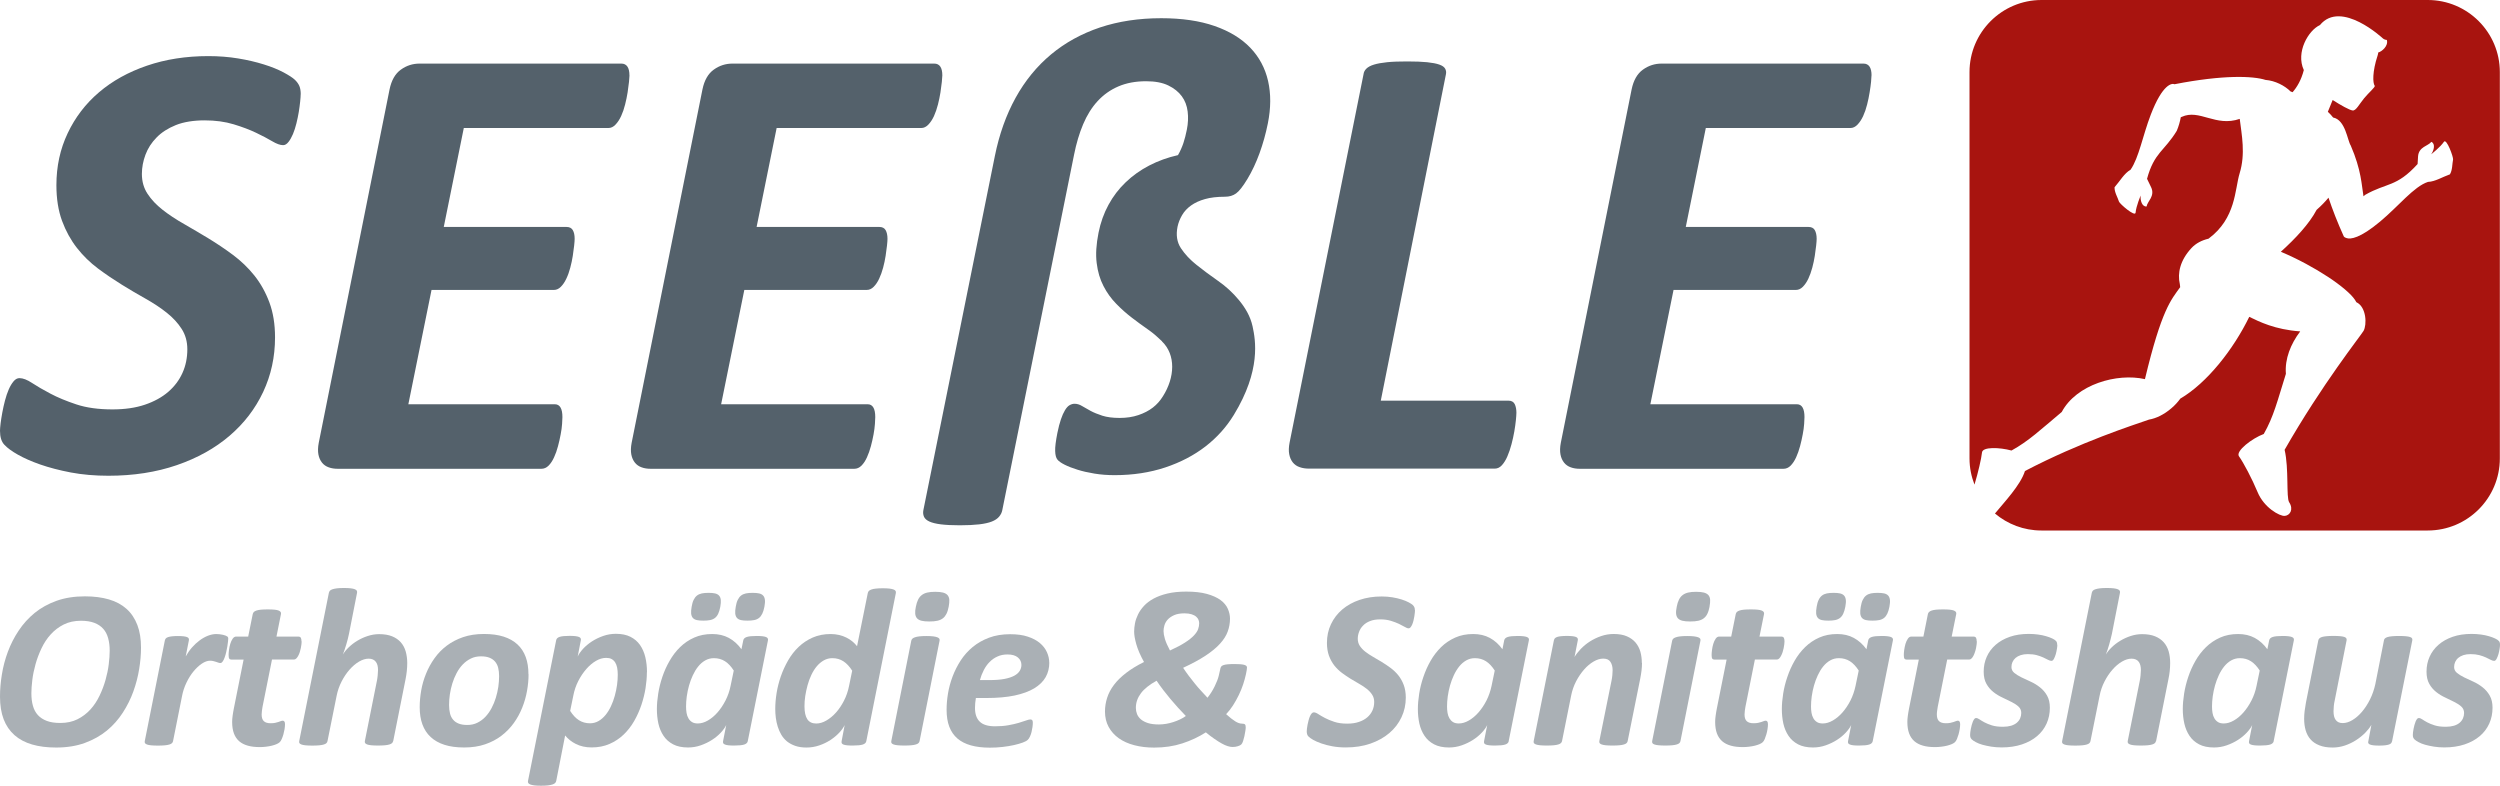
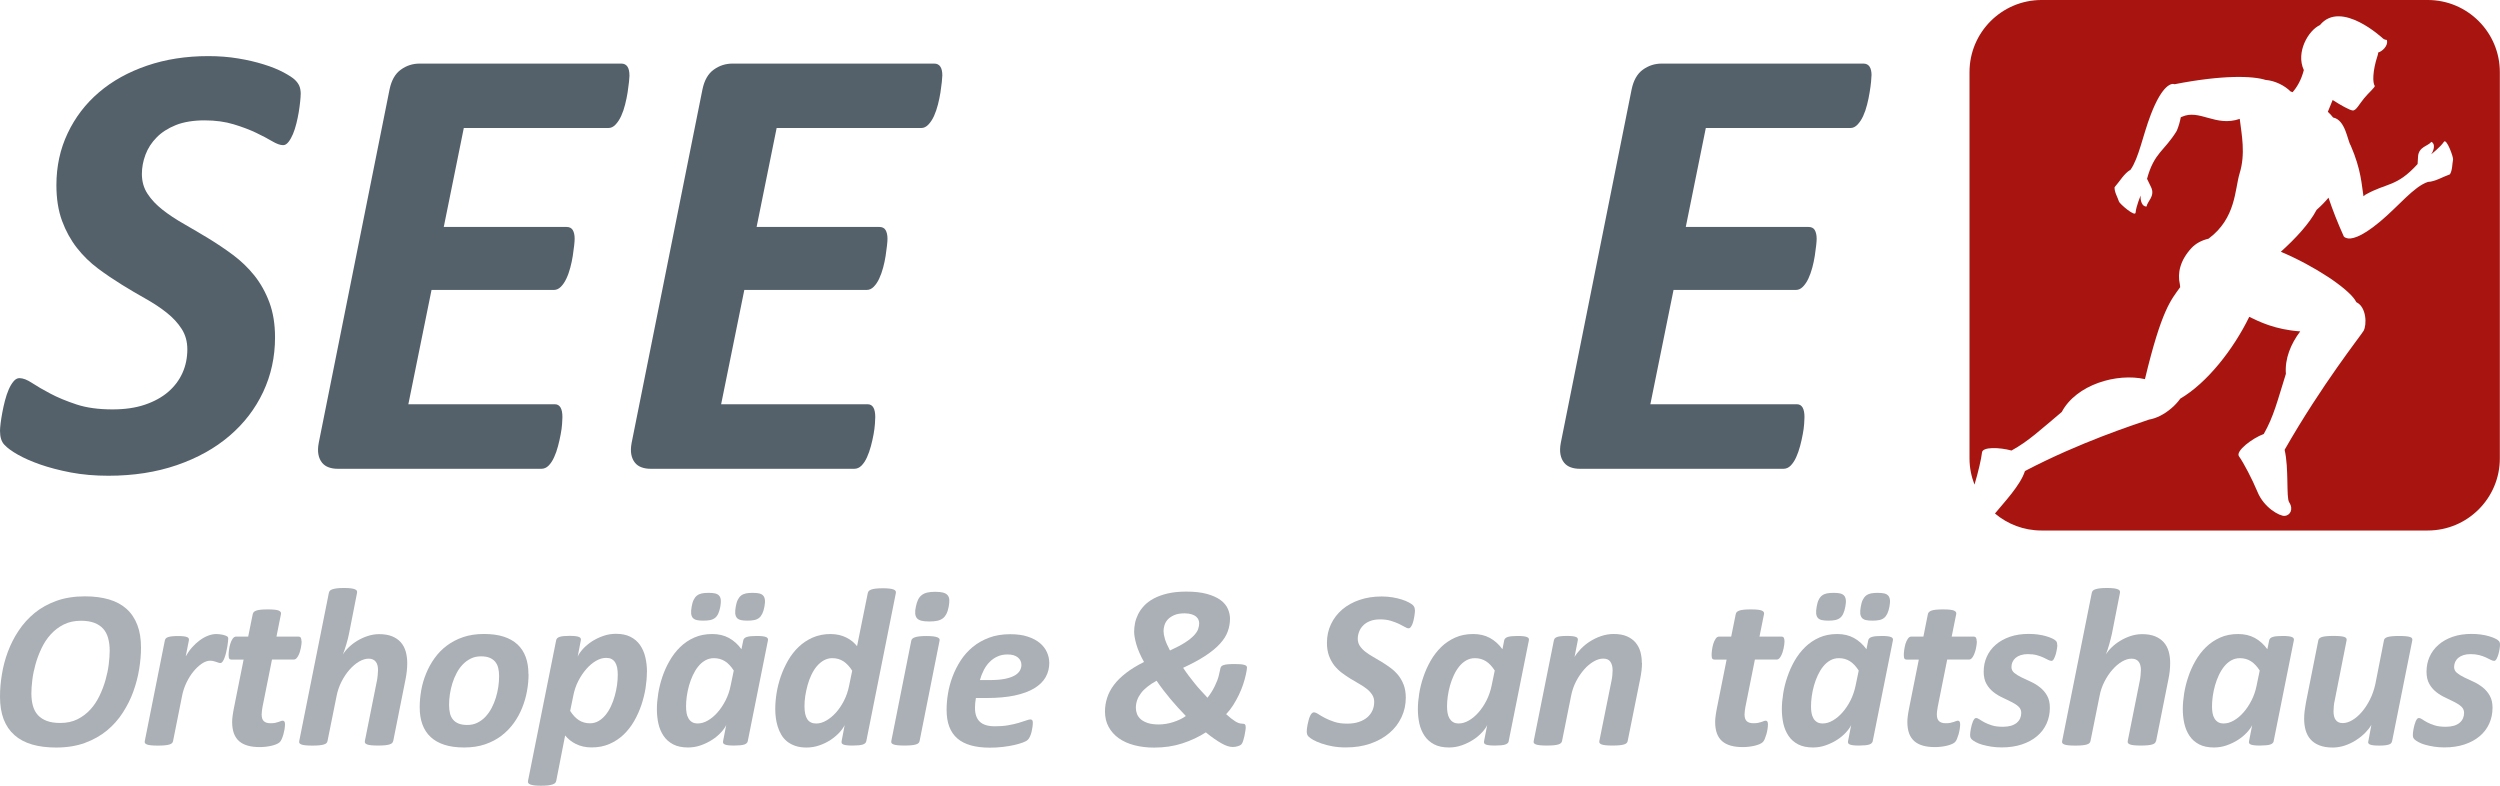
<svg xmlns="http://www.w3.org/2000/svg" id="Ebene_2" data-name="Ebene 2" viewBox="0 0 451.75 142">
  <defs>
    <style>      .cls-1 {        fill: #aab0b5;      }      .cls-2 {        clip-path: url(#clippath);      }      .cls-3 {        fill: none;      }      .cls-4 {        fill: #a8140f;      }      .cls-5 {        fill: #54616b;      }    </style>
    <clipPath id="clippath">
      <rect class="cls-3" width="451.75" height="142" />
    </clipPath>
  </defs>
  <g id="Ebene_1-2" data-name="Ebene 1">
    <g class="cls-2">
      <path class="cls-5" d="m54.33,17.06c0,.3-.03.74-.09,1.3-.06.57-.14,1.19-.25,1.87-.11.68-.26,1.37-.43,2.07-.17.7-.38,1.34-.62,1.92-.25.58-.52,1.07-.82,1.44-.3.38-.62.57-.96.57-.53,0-1.19-.24-1.98-.71-.79-.47-1.76-.98-2.91-1.53-1.15-.55-2.5-1.06-4.05-1.53-1.55-.47-3.3-.71-5.26-.71s-3.76.28-5.18.85c-1.41.57-2.58,1.31-3.48,2.24-.91.92-1.58,1.96-2.01,3.11-.43,1.15-.65,2.31-.65,3.48,0,1.36.34,2.56,1.02,3.59.68,1.04,1.58,2,2.72,2.89,1.13.89,2.42,1.74,3.88,2.57,1.45.83,2.92,1.7,4.41,2.6,1.49.91,2.96,1.89,4.41,2.97,1.45,1.08,2.75,2.32,3.88,3.73,1.13,1.42,2.04,3.04,2.72,4.87.68,1.83,1.02,3.93,1.02,6.31,0,3.55-.72,6.84-2.15,9.88-1.43,3.04-3.46,5.68-6.08,7.92-2.62,2.24-5.79,4.01-9.51,5.29-3.72,1.28-7.84,1.92-12.37,1.92-2.45,0-4.72-.2-6.79-.59-2.08-.4-3.91-.88-5.52-1.44s-2.95-1.16-4.05-1.78c-1.1-.62-1.91-1.22-2.43-1.78C.26,79.82,0,78.97,0,77.84c0-.3.04-.75.11-1.36.08-.6.18-1.25.31-1.95.13-.7.29-1.42.48-2.15.19-.74.42-1.4.68-2.01.26-.6.56-1.09.88-1.47.32-.38.67-.57,1.05-.57.64,0,1.4.29,2.29.88.89.58,1.99,1.23,3.31,1.92,1.32.7,2.89,1.35,4.7,1.95,1.81.6,3.98.9,6.51.9,2.23,0,4.18-.28,5.86-.85,1.68-.57,3.08-1.34,4.22-2.32,1.13-.98,1.99-2.12,2.57-3.42.59-1.3.88-2.73.88-4.27,0-1.4-.34-2.62-1.02-3.68-.68-1.06-1.57-2.03-2.69-2.92-1.11-.89-2.38-1.72-3.79-2.52-1.41-.79-2.86-1.64-4.33-2.55-1.47-.91-2.92-1.89-4.33-2.94-1.41-1.06-2.68-2.29-3.79-3.71-1.11-1.42-2.01-3.05-2.69-4.89-.68-1.85-1.02-4-1.02-6.45,0-3.4.68-6.53,2.04-9.39,1.36-2.87,3.24-5.33,5.66-7.39,2.41-2.06,5.3-3.66,8.66-4.81,3.36-1.15,7.05-1.73,11.09-1.73,1.89,0,3.68.14,5.38.42,1.7.28,3.24.64,4.64,1.08,1.4.43,2.58.92,3.57,1.44.98.53,1.66.97,2.04,1.33.38.36.65.74.82,1.13.17.4.25.9.25,1.5" />
      <path class="cls-5" d="m113.75,13.61c0,.23-.03.62-.09,1.19s-.14,1.2-.25,1.9c-.11.7-.26,1.42-.45,2.18-.19.76-.42,1.44-.71,2.07-.28.62-.62,1.14-1.02,1.56-.39.42-.82.62-1.27.62h-26.15l-3.62,17.88h22.18c.53,0,.91.19,1.13.57.23.38.34.91.34,1.58,0,.26-.03.67-.09,1.22-.06.55-.14,1.17-.25,1.87-.11.7-.26,1.41-.45,2.12-.19.72-.42,1.38-.71,1.98-.28.6-.61,1.09-.99,1.47-.38.38-.79.57-1.24.57h-22.13l-4.19,20.66h26.48c.45,0,.79.2,1.02.59.23.4.34.97.34,1.73,0,.26-.02.68-.06,1.24-.04.57-.12,1.2-.26,1.9-.13.7-.29,1.41-.48,2.12-.19.72-.42,1.39-.71,2.01-.28.62-.61,1.12-.99,1.5s-.81.57-1.3.57h-36.78c-.6,0-1.15-.08-1.64-.26-.49-.17-.9-.45-1.22-.85-.32-.4-.54-.89-.65-1.47s-.1-1.29.06-2.12l12.79-63.83c.34-1.66,1.02-2.86,2.04-3.59,1.02-.74,2.15-1.1,3.4-1.1h36.44c.98,0,1.47.72,1.47,2.15" />
      <path class="cls-5" d="m170.28,13.61c0,.23-.03.62-.09,1.19-.06.57-.14,1.2-.25,1.9-.11.7-.26,1.42-.45,2.18-.19.76-.43,1.44-.71,2.07-.28.62-.62,1.14-1.02,1.56s-.82.62-1.27.62h-26.15l-3.62,17.88h22.18c.53,0,.9.19,1.13.57.22.38.34.91.34,1.58,0,.26-.03.67-.09,1.22-.06.55-.14,1.17-.25,1.87-.11.7-.26,1.41-.45,2.12-.19.72-.43,1.38-.71,1.98-.28.6-.61,1.09-.99,1.47-.38.38-.79.57-1.25.57h-22.13l-4.19,20.66h26.49c.45,0,.79.2,1.02.59.23.4.34.97.34,1.73,0,.26-.02.68-.06,1.24s-.12,1.2-.25,1.9c-.13.7-.29,1.41-.48,2.12-.19.72-.43,1.39-.71,2.01-.28.62-.61,1.12-.99,1.5-.38.38-.81.57-1.3.57h-36.78c-.6,0-1.15-.08-1.64-.26-.49-.17-.9-.45-1.22-.85-.32-.4-.54-.89-.65-1.47-.11-.58-.1-1.29.06-2.12l12.79-63.83c.34-1.66,1.02-2.86,2.04-3.59,1.02-.74,2.15-1.1,3.4-1.1h36.44c.98,0,1.47.72,1.47,2.15" />
-       <path class="cls-5" d="m274.01,74.67c0,.26-.03.69-.09,1.27-.06.58-.15,1.26-.28,2.01-.13.75-.3,1.53-.51,2.32-.21.79-.45,1.52-.74,2.18-.28.66-.62,1.2-.99,1.61-.38.42-.81.62-1.3.62h-33.56c-.6,0-1.16-.08-1.67-.26-.51-.17-.93-.45-1.25-.85-.32-.4-.54-.89-.65-1.47-.12-.58-.1-1.29.06-2.12l13.36-66.55c.04-.38.21-.72.51-1.02.3-.3.76-.55,1.39-.74.62-.19,1.41-.33,2.38-.43.96-.1,2.18-.14,3.65-.14s2.62.05,3.56.14c.94.1,1.68.24,2.21.43.53.19.88.43,1.05.74.17.3.22.64.14,1.02l-11.77,58.97h23.09c.53,0,.9.21,1.11.62.21.42.31.96.31,1.64" />
      <path class="cls-5" d="m338.18,13.61c0,.23-.03.62-.08,1.19-.06.57-.14,1.2-.26,1.9-.11.7-.26,1.42-.45,2.18-.19.76-.42,1.44-.71,2.07-.28.62-.62,1.14-1.02,1.56-.4.42-.82.62-1.27.62h-26.15l-3.62,17.88h22.18c.53,0,.91.19,1.13.57.22.38.34.91.34,1.58,0,.26-.03.67-.09,1.22-.06.55-.14,1.17-.25,1.87-.11.7-.26,1.41-.45,2.12-.19.72-.43,1.38-.71,1.98-.28.6-.62,1.09-.99,1.47-.38.38-.79.57-1.24.57h-22.13l-4.19,20.66h26.49c.45,0,.79.2,1.02.59.23.4.34.97.34,1.73,0,.26-.02.68-.06,1.24-.04.57-.12,1.2-.26,1.9-.13.7-.29,1.41-.48,2.12-.19.72-.43,1.39-.71,2.01-.28.62-.62,1.12-.99,1.5-.38.38-.81.57-1.3.57h-36.78c-.6,0-1.15-.08-1.64-.26-.49-.17-.9-.45-1.22-.85-.32-.4-.54-.89-.65-1.47-.11-.58-.1-1.29.06-2.12l12.79-63.83c.34-1.66,1.02-2.86,2.04-3.59,1.02-.74,2.15-1.1,3.4-1.1h36.45c.98,0,1.47.72,1.47,2.15" />
-       <path class="cls-5" d="m209.99,61.68c-.73-.7-1.54-1.44-2.52-2.12-.98-.68-1.96-1.4-2.94-2.15-.98-.75-1.93-1.59-2.83-2.52-.91-.93-1.68-1.99-2.3-3.2-.63-1.21-1.04-2.59-1.23-4.16-.2-1.56-.08-3.39.33-5.46.37-1.85.97-3.54,1.81-5.07.83-1.53,1.87-2.89,3.11-4.07,1.24-1.19,2.66-2.2,4.26-3.03,1.6-.83,3.33-1.45,5.18-1.87.41-.71.73-1.44.98-2.18.24-.74.45-1.54.62-2.41.23-1.13.28-2.23.15-3.28-.13-1.06-.48-1.98-1.06-2.77-.58-.79-1.39-1.44-2.44-1.95-1.05-.51-2.39-.76-4.01-.76-1.89,0-3.55.31-5,.93-1.45.62-2.7,1.51-3.76,2.66-1.06,1.15-1.93,2.55-2.62,4.19-.69,1.64-1.23,3.46-1.63,5.46l-12.98,64.28c-.08.42-.27.8-.57,1.16-.3.36-.73.65-1.31.88-.58.23-1.34.4-2.28.51-.95.11-2.12.17-3.51.17s-2.54-.06-3.42-.17c-.88-.11-1.58-.28-2.08-.51-.5-.23-.83-.52-.98-.88-.15-.36-.19-.74-.11-1.16l12.92-64c.79-3.92,2.04-7.43,3.75-10.53,1.71-3.09,3.85-5.71,6.41-7.84,2.56-2.13,5.51-3.75,8.84-4.87,3.34-1.11,7.02-1.67,11.06-1.67,3.74,0,6.95.47,9.65,1.41,2.7.94,4.85,2.26,6.45,3.93,1.61,1.68,2.68,3.68,3.21,6,.53,2.32.52,4.88-.04,7.67-.37,1.85-.87,3.64-1.5,5.38-.63,1.73-1.36,3.28-2.18,4.64-.82,1.36-1.51,2.24-2.06,2.63-.55.4-1.22.6-2.02.6-1.4,0-2.6.14-3.59.42-1,.28-1.84.67-2.53,1.16-.68.49-1.23,1.07-1.62,1.75-.4.68-.67,1.38-.82,2.09-.3,1.51-.1,2.8.61,3.88.71,1.07,1.65,2.09,2.84,3.03,1.19.94,2.48,1.91,3.89,2.89,1.41.98,2.66,2.13,3.75,3.45,1.09,1.32,2.06,2.87,2.47,4.75.54,2.49,1.54,7.93-3.38,15.99-1.35,2.21-3.06,4.11-5.14,5.72-2.08,1.6-4.5,2.87-7.27,3.79-2.77.92-5.82,1.39-9.13,1.39-1.28,0-2.5-.09-3.65-.28-1.15-.19-2.18-.42-3.08-.71-.91-.28-1.68-.58-2.31-.9-.64-.32-1.07-.63-1.31-.93-.24-.3-.38-.81-.4-1.53-.03-.71.11-1.81.4-3.28.2-.98.41-1.8.64-2.46.22-.66.47-1.21.73-1.64.26-.43.53-.74.83-.91.3-.17.6-.26.9-.26.45,0,.9.13,1.34.4.43.26.95.56,1.55.88.59.32,1.31.61,2.14.88.83.26,1.87.4,3.12.4s2.37-.17,3.38-.51c1.01-.34,1.88-.79,2.62-1.36.74-.57,1.33-1.25,1.82-2.04,2.17-3.42,2.36-7.49-.18-9.93" />
      <path class="cls-1" d="m25.48,117.06c0,1.19-.11,2.47-.33,3.83-.22,1.36-.57,2.71-1.05,4.05-.48,1.34-1.12,2.62-1.91,3.84-.79,1.22-1.74,2.3-2.87,3.23-1.13.93-2.45,1.67-3.97,2.23-1.52.56-3.25.84-5.2.84-1.64,0-3.09-.18-4.35-.55-1.26-.37-2.32-.93-3.18-1.69-.86-.76-1.52-1.72-1.96-2.87S0,127.44,0,125.88c0-1.28.11-2.61.34-4,.22-1.39.58-2.76,1.08-4.1.5-1.34,1.14-2.61,1.95-3.82.8-1.21,1.77-2.28,2.89-3.2,1.13-.92,2.45-1.65,3.95-2.19,1.51-.54,3.22-.81,5.14-.81,1.64,0,3.09.19,4.35.56,1.26.37,2.31.94,3.17,1.71.86.77,1.5,1.74,1.95,2.91s.66,2.54.66,4.12m-5.66.51c0-.83-.09-1.58-.28-2.25-.18-.67-.48-1.24-.89-1.7-.41-.46-.94-.82-1.6-1.07-.66-.25-1.46-.38-2.42-.38-1.18,0-2.22.23-3.12.68-.9.45-1.68,1.05-2.34,1.78-.67.73-1.22,1.57-1.67,2.52-.45.95-.81,1.9-1.08,2.87-.27.97-.47,1.92-.58,2.84-.11.92-.17,1.73-.17,2.42,0,.84.09,1.6.28,2.26.18.66.48,1.22.9,1.68.41.45.95.8,1.61,1.05.66.25,1.47.37,2.44.37,1.17,0,2.2-.22,3.1-.67.9-.45,1.67-1.04,2.33-1.76s1.21-1.56,1.66-2.5c.45-.94.81-1.89,1.08-2.85.27-.96.47-1.91.58-2.83.11-.92.17-1.74.17-2.47" />
      <path class="cls-1" d="m41.24,115.44c0,.1-.01.27-.04.51-.03.24-.07.53-.12.86-.06.32-.12.66-.2,1.01-.08.35-.17.67-.28.97-.1.3-.22.54-.35.73-.13.19-.27.29-.42.29-.12,0-.24-.02-.37-.07-.12-.05-.26-.1-.41-.14-.15-.05-.31-.1-.49-.14-.18-.05-.38-.07-.61-.07-.46,0-.95.18-1.48.53-.52.35-1.02.82-1.5,1.4-.48.58-.9,1.25-1.27,2.02-.37.77-.64,1.57-.8,2.41l-1.63,8.17c-.03.14-.09.26-.19.36-.1.1-.26.19-.47.25-.21.07-.49.12-.83.15-.34.03-.75.05-1.24.05s-.91-.02-1.23-.05c-.32-.03-.57-.08-.75-.15-.18-.07-.3-.15-.36-.25-.06-.1-.07-.22-.04-.36l3.63-18.2c.03-.14.09-.25.18-.36.09-.1.23-.18.42-.24.18-.06.42-.11.71-.14.29-.03.64-.05,1.05-.05s.76.02,1.03.05c.26.03.47.08.62.14.15.06.25.14.3.24.05.1.06.22.03.36l-.57,2.89c.33-.58.7-1.12,1.13-1.61.43-.49.88-.91,1.37-1.27.48-.36.98-.64,1.5-.85.52-.2,1.03-.31,1.53-.31.2,0,.41.01.62.04.21.03.41.06.59.1.18.04.35.09.49.15.14.06.25.13.34.19.08.08.12.21.12.39" />
      <path class="cls-1" d="m54.51,115.91c0,.14-.01.31-.04.52-.03.21-.06.44-.11.68-.05.24-.11.49-.19.73-.08.25-.17.47-.28.66-.1.2-.22.36-.35.49-.13.13-.27.19-.42.19h-3.97l-1.71,8.54c-.04.2-.08.45-.11.72-.03.28-.05.51-.05.68,0,.54.13.94.39,1.19.26.25.67.38,1.22.38.33,0,.6-.02.83-.07.23-.05.43-.1.6-.16.17-.06.32-.12.44-.16.12-.05.24-.07.35-.07s.2.05.28.15.11.27.11.5c0,.26-.03.55-.08.88-.06.33-.13.64-.21.95-.09.31-.19.58-.3.83-.11.25-.22.44-.35.56-.12.12-.31.24-.55.35-.24.11-.53.2-.87.29-.33.08-.69.15-1.07.19-.38.05-.76.07-1.14.07-.82,0-1.53-.08-2.15-.26-.62-.17-1.14-.44-1.56-.8-.42-.37-.74-.84-.95-1.41-.21-.57-.32-1.26-.32-2.08,0-.15,0-.32.02-.52.01-.2.04-.4.07-.62.03-.22.07-.44.1-.66.03-.23.07-.42.11-.6l1.77-8.86h-2.2c-.18,0-.31-.06-.39-.17-.08-.11-.12-.34-.12-.66,0-.23.02-.53.07-.91.05-.37.12-.74.23-1.1.11-.36.25-.67.43-.93.18-.26.39-.39.63-.39h2.18l.82-4.06c.03-.14.09-.26.19-.37.1-.11.26-.2.47-.27.21-.07.48-.13.81-.16.33-.03.75-.05,1.25-.05s.9.02,1.22.05c.33.03.58.09.75.16.18.08.3.17.36.27.06.11.08.23.05.37l-.81,4.06h3.93c.23,0,.39.08.47.22.08.15.12.37.12.65" />
      <path class="cls-1" d="m71.04,133.91c-.03.14-.09.26-.19.36-.1.1-.26.19-.47.25-.21.07-.48.12-.82.15-.33.03-.76.05-1.27.05-.49,0-.89-.02-1.21-.05-.32-.03-.57-.08-.74-.15-.18-.07-.3-.15-.36-.25-.06-.1-.08-.22-.05-.36l2.18-10.9c.06-.28.1-.61.14-.97.04-.36.06-.68.06-.97s-.03-.57-.09-.82c-.06-.25-.16-.47-.3-.65-.14-.19-.31-.33-.53-.43-.22-.1-.48-.15-.77-.15-.56,0-1.14.18-1.74.53-.6.35-1.17.84-1.71,1.45-.54.61-1.02,1.32-1.44,2.14-.42.82-.72,1.68-.9,2.59l-1.65,8.19c-.03.14-.09.26-.19.36-.1.1-.26.19-.47.25-.21.07-.49.12-.83.15-.34.03-.75.05-1.24.05s-.91-.02-1.23-.05c-.32-.03-.57-.08-.75-.15-.18-.07-.3-.15-.36-.25-.06-.1-.07-.22-.04-.36l5.36-26.8c.03-.13.09-.26.18-.37.1-.11.25-.2.47-.27.22-.07.49-.13.82-.17.33-.04.75-.06,1.26-.06s.91.02,1.23.06c.32.04.57.1.74.17.18.07.29.17.35.27.05.11.07.23.04.37l-1.45,7.38c-.07.3-.14.62-.22.96-.08.34-.17.68-.28,1.01-.1.33-.2.66-.31.97-.1.31-.2.59-.3.83.26-.43.61-.87,1.06-1.3.45-.44.96-.83,1.54-1.18.58-.35,1.2-.64,1.88-.86.67-.22,1.36-.34,2.07-.34.92,0,1.7.13,2.34.39.64.26,1.16.62,1.57,1.08.41.46.7,1.01.89,1.65.18.64.28,1.34.28,2.1,0,.49-.03.98-.08,1.46-.05.48-.13.96-.22,1.44l-2.24,11.23Z" />
      <path class="cls-1" d="m95.51,121.84c0,.98-.09,1.98-.28,3.02-.18,1.03-.47,2.04-.87,3.03-.39.98-.9,1.91-1.52,2.77-.62.86-1.36,1.62-2.22,2.28-.86.66-1.85,1.18-2.97,1.56-1.11.38-2.37.57-3.77.57s-2.56-.16-3.56-.48c-1-.32-1.83-.79-2.5-1.41s-1.16-1.38-1.49-2.28c-.33-.9-.49-1.94-.49-3.11,0-.98.09-1.98.27-3.02.18-1.03.47-2.04.87-3.02.39-.98.9-1.91,1.52-2.78.62-.88,1.36-1.64,2.22-2.29.86-.65,1.85-1.17,2.96-1.55,1.11-.38,2.37-.57,3.77-.57s2.56.16,3.56.48c1,.32,1.83.79,2.5,1.41.67.62,1.16,1.38,1.49,2.28.33.9.49,1.94.49,3.11m-5.3.34c0-.57-.06-1.07-.17-1.52-.11-.44-.31-.81-.57-1.12-.26-.3-.61-.54-1.02-.7-.41-.16-.92-.24-1.52-.24-.68,0-1.29.13-1.83.4-.54.27-1.03.62-1.46,1.07-.43.45-.8.97-1.11,1.56-.31.59-.57,1.21-.77,1.86-.2.65-.35,1.31-.45,1.99-.1.67-.14,1.31-.14,1.92,0,.57.06,1.08.17,1.53.11.45.31.83.57,1.13.26.31.6.54,1.02.7.41.16.92.24,1.52.24.68,0,1.29-.13,1.83-.4.54-.27,1.03-.62,1.46-1.08s.8-.98,1.11-1.57c.31-.59.57-1.21.77-1.87.2-.66.35-1.32.45-1.99.09-.67.14-1.31.14-1.92" />
      <path class="cls-1" d="m116.89,121.5c0,.88-.08,1.83-.24,2.85-.16,1.02-.42,2.03-.75,3.03-.34,1.01-.77,1.97-1.3,2.9-.53.93-1.17,1.75-1.91,2.46-.74.71-1.59,1.27-2.55,1.69-.96.42-2.03.63-3.23.63-.54,0-1.05-.05-1.53-.16-.48-.11-.91-.26-1.31-.46-.4-.2-.76-.43-1.09-.69-.33-.26-.61-.55-.86-.85l-1.61,8.21c-.03.14-.09.26-.19.37-.1.11-.26.2-.47.27-.21.07-.49.13-.82.17-.34.04-.76.06-1.26.06s-.91-.02-1.22-.06c-.31-.04-.56-.1-.74-.17-.18-.07-.3-.17-.36-.27-.05-.11-.07-.23-.04-.37l5.09-25.42c.05-.28.26-.49.63-.61.37-.12.97-.18,1.81-.18.42,0,.76.02,1.03.05.26.03.47.08.63.14.16.06.26.14.32.25.05.1.07.22.04.35l-.57,2.95c.2-.45.53-.91.97-1.4.44-.48.97-.92,1.59-1.33.62-.4,1.3-.73,2.04-.99.74-.26,1.51-.39,2.29-.39,1.05,0,1.93.18,2.64.54.71.36,1.29.85,1.73,1.48.44.63.76,1.36.96,2.2.2.84.3,1.74.3,2.71m-5.28.45c0-.46-.04-.88-.11-1.26-.07-.38-.2-.7-.37-.97-.17-.26-.39-.46-.65-.6-.26-.14-.59-.2-.97-.2-.61,0-1.23.18-1.84.54-.62.36-1.2.85-1.74,1.47-.54.62-1.03,1.34-1.45,2.16-.42.82-.72,1.7-.9,2.64l-.57,2.77c.48.75,1,1.31,1.58,1.68.58.37,1.25.56,2.01.56.56,0,1.07-.14,1.54-.41.47-.27.89-.64,1.26-1.09s.7-.98.98-1.58c.28-.6.51-1.22.69-1.88.18-.65.32-1.31.41-1.97.09-.66.13-1.28.13-1.87" />
      <path class="cls-1" d="m135.12,133.93c-.05.28-.27.49-.64.61-.37.12-.97.18-1.8.18-.42,0-.76-.01-1.03-.04-.26-.03-.48-.07-.64-.14-.16-.06-.27-.14-.32-.24-.05-.1-.06-.23-.03-.38l.57-2.91c-.2.43-.53.89-.98,1.38-.45.48-.98.92-1.59,1.31-.61.39-1.29.72-2.03.98-.74.26-1.5.39-2.29.39-1.09,0-1.99-.19-2.71-.57-.72-.38-1.3-.89-1.73-1.54-.43-.64-.74-1.38-.93-2.21-.18-.83-.27-1.7-.27-2.61,0-.86.08-1.79.24-2.8.16-1.01.41-2.02.75-3.03.34-1.01.77-1.97,1.31-2.9.53-.93,1.16-1.76,1.9-2.48.74-.72,1.59-1.3,2.55-1.72.96-.43,2.04-.64,3.25-.64,1.13,0,2.13.23,3,.7.87.47,1.63,1.15,2.28,2.05l.33-1.61c.05-.28.27-.49.64-.61.37-.12.97-.18,1.8-.18.41,0,.75.02,1.02.05.27.03.49.08.64.14.16.06.26.14.32.25.05.1.07.22.04.35l-3.65,18.22Zm-2.53-12.76c-.48-.75-1-1.31-1.58-1.68-.58-.37-1.25-.56-2.01-.56-.57,0-1.09.14-1.57.41-.48.27-.9.64-1.26,1.09-.37.45-.69.98-.97,1.58-.28.6-.51,1.22-.69,1.86-.18.65-.32,1.3-.41,1.96-.09.66-.13,1.27-.13,1.83,0,.41.03.79.09,1.16.06.37.17.69.34.98.16.28.38.51.65.68.27.17.62.25,1.04.25.6,0,1.21-.18,1.83-.54.62-.36,1.21-.85,1.75-1.47.54-.62,1.02-1.34,1.44-2.16s.72-1.7.91-2.64l.57-2.75Zm-2.43-11.53c-.1.5-.22.92-.37,1.24-.15.33-.35.59-.59.78-.24.19-.54.32-.89.39-.35.07-.75.1-1.21.1s-.87-.03-1.18-.1c-.31-.07-.55-.2-.72-.39-.17-.19-.27-.45-.31-.78-.03-.32,0-.74.09-1.24.08-.5.2-.92.36-1.24.16-.33.36-.59.6-.78.25-.19.54-.32.88-.39.34-.07.75-.1,1.22-.1s.85.03,1.16.1c.31.07.56.2.73.39.18.19.28.45.32.78.03.32,0,.74-.09,1.24m7.97,0c-.1.5-.22.92-.38,1.24-.16.33-.35.59-.59.78-.24.19-.53.32-.88.39-.35.07-.76.1-1.23.1s-.85-.03-1.16-.1c-.31-.07-.55-.2-.72-.39-.17-.19-.27-.45-.31-.78-.03-.32,0-.74.09-1.24.08-.5.2-.92.36-1.24.16-.33.36-.59.6-.78.24-.19.54-.32.88-.39.34-.07.74-.1,1.2-.1s.87.03,1.18.1c.31.07.56.2.73.39.18.19.28.45.32.78.04.32,0,.74-.09,1.24" />
      <path class="cls-1" d="m156.54,133.93c-.05.28-.27.49-.64.61-.37.12-.97.18-1.8.18-.42,0-.76-.01-1.03-.04-.26-.03-.48-.07-.64-.13-.16-.06-.27-.14-.32-.24s-.06-.23-.03-.38l.55-2.91c-.2.43-.53.89-.98,1.38-.45.48-.98.92-1.59,1.32-.61.4-1.29.73-2.03.98-.74.25-1.5.38-2.29.38s-1.45-.1-2.03-.3c-.58-.2-1.07-.47-1.49-.8-.41-.34-.76-.74-1.03-1.2s-.49-.95-.65-1.47c-.16-.52-.28-1.05-.35-1.6-.07-.55-.1-1.09-.1-1.62,0-.88.08-1.83.24-2.84.16-1.01.42-2.02.76-3.02.35-1,.79-1.96,1.32-2.89.53-.92,1.16-1.74,1.91-2.45.74-.7,1.59-1.27,2.55-1.69.96-.42,2.03-.63,3.23-.63.53,0,1.04.06,1.52.17.48.11.92.27,1.32.47.4.2.76.43,1.09.7.33.27.6.56.84.86l1.94-9.6c.03-.14.09-.26.18-.37.1-.11.25-.2.46-.27.21-.08.48-.14.82-.17.33-.04.75-.06,1.25-.06s.91.02,1.23.06c.32.04.57.1.74.17.18.07.29.16.35.27.05.11.07.23.04.37l-5.34,26.76Zm-2.55-12.74c-.48-.75-1-1.31-1.58-1.69-.58-.38-1.25-.57-2.01-.57-.56,0-1.07.14-1.54.4-.47.27-.89.62-1.26,1.06-.37.44-.7.96-.98,1.55-.28.59-.51,1.21-.69,1.87-.18.65-.32,1.31-.42,1.96-.1.65-.14,1.27-.14,1.86,0,1.03.17,1.81.51,2.33.34.52.88.78,1.61.78.6,0,1.21-.18,1.83-.54.62-.36,1.21-.84,1.75-1.45.54-.6,1.02-1.32,1.44-2.14.42-.82.72-1.7.91-2.64l.57-2.77Z" />
      <path class="cls-1" d="m166.17,133.91c-.03.14-.09.26-.19.36-.1.1-.26.19-.47.25-.21.07-.49.12-.83.15-.34.03-.75.05-1.24.05s-.91-.02-1.23-.05c-.32-.03-.57-.08-.75-.15-.18-.07-.3-.15-.36-.25-.06-.1-.07-.22-.04-.36l3.61-18.14c.03-.13.09-.25.19-.35.1-.1.26-.19.47-.26.21-.08.48-.13.82-.17.33-.04.75-.06,1.25-.06s.91.02,1.23.06.57.1.75.17c.18.07.3.16.36.26.05.1.07.22.04.35l-3.61,18.14Zm5.26-24.29c-.1.5-.22.93-.39,1.27s-.38.62-.65.83c-.27.21-.6.36-1,.45-.39.09-.88.13-1.47.13s-1.04-.04-1.4-.13c-.36-.09-.63-.24-.82-.45-.18-.21-.29-.49-.32-.83-.03-.35.01-.77.12-1.27.1-.49.22-.9.39-1.24.16-.34.38-.62.65-.83.27-.22.6-.37,1-.47.39-.1.88-.14,1.47-.14s1.04.05,1.4.14c.36.1.63.25.82.47.18.22.29.5.31.83.02.34-.02.75-.11,1.24" />
      <path class="cls-1" d="m189.61,119.72c0,.98-.22,1.86-.66,2.64-.44.78-1.13,1.45-2.06,2.02-.93.56-2.11.99-3.55,1.3-1.43.3-3.14.45-5.12.45h-1.88c-.05.31-.09.62-.12.93-.03.31-.04.59-.04.85,0,1.1.28,1.93.86,2.49.57.56,1.49.84,2.75.84.9,0,1.7-.06,2.41-.19.71-.13,1.34-.27,1.88-.43.54-.16.98-.3,1.33-.43.35-.13.61-.19.77-.19s.28.05.35.14c.07.1.1.25.1.45,0,.23-.02.5-.06.79-.04.3-.1.6-.17.89-.07.29-.17.57-.29.83-.12.26-.25.46-.4.59-.16.16-.46.33-.9.49-.43.16-.96.31-1.57.45-.61.14-1.3.25-2.06.34s-1.54.13-2.32.13c-1.31,0-2.44-.14-3.41-.41-.97-.27-1.78-.68-2.44-1.24-.65-.56-1.14-1.27-1.47-2.13-.33-.86-.49-1.89-.49-3.07,0-.91.08-1.89.25-2.92.17-1.04.45-2.07.83-3.08.38-1.01.87-1.98,1.47-2.91.6-.92,1.32-1.73,2.17-2.43.85-.7,1.83-1.26,2.95-1.68,1.12-.42,2.38-.63,3.81-.63,1.24,0,2.3.14,3.19.44.89.29,1.62.68,2.19,1.16.57.48.99,1.03,1.27,1.65.28.62.42,1.25.42,1.91m-5.03.39c0-.54-.21-.99-.64-1.35-.43-.36-1.05-.54-1.87-.54-.68,0-1.29.12-1.82.37-.54.24-1.01.57-1.42.99-.41.41-.76.9-1.05,1.47-.29.56-.53,1.17-.7,1.8h1.71c1.09,0,2-.07,2.73-.21.73-.14,1.32-.34,1.77-.58.45-.25.77-.53.98-.87.2-.33.31-.69.31-1.07" />
      <path class="cls-1" d="m217.89,132.34c-1.26.81-2.68,1.48-4.24,1.99-1.56.51-3.26.76-5.1.76-1.29,0-2.48-.14-3.58-.43-1.09-.28-2.03-.71-2.81-1.26-.78-.56-1.39-1.24-1.83-2.05-.44-.81-.66-1.74-.66-2.78,0-.84.13-1.67.39-2.48.26-.81.67-1.59,1.23-2.33.56-.75,1.29-1.46,2.18-2.15.89-.69,1.97-1.35,3.25-1.99-.34-.61-.62-1.19-.86-1.73-.23-.55-.41-1.05-.54-1.51-.13-.46-.22-.88-.29-1.26-.06-.38-.09-.71-.09-.98,0-.46.05-.96.15-1.5.1-.54.29-1.07.55-1.61.26-.54.62-1.05,1.08-1.55.46-.5,1.03-.93,1.73-1.31.7-.38,1.53-.69,2.5-.92.97-.23,2.1-.35,3.4-.35,1.48,0,2.73.14,3.74.42,1.01.28,1.83.65,2.45,1.1.62.46,1.06.98,1.32,1.57.26.59.4,1.19.4,1.8,0,.8-.14,1.58-.41,2.32-.27.75-.73,1.48-1.39,2.2-.65.72-1.52,1.44-2.61,2.16-1.09.72-2.44,1.45-4.06,2.2.35.53.7,1.03,1.05,1.49.35.46.7.91,1.05,1.34.35.44.72.87,1.11,1.29.39.43.79.86,1.19,1.29.52-.65.95-1.34,1.3-2.06.35-.72.6-1.35.73-1.89.13-.54.22-.92.26-1.14.03-.22.09-.4.17-.52.08-.12.22-.22.41-.28.19-.07.44-.12.76-.15.32-.03.73-.05,1.23-.05.78,0,1.35.04,1.72.13.37.09.56.25.56.49s-.07.65-.19,1.22c-.13.58-.29,1.18-.5,1.82-.21.63-.47,1.28-.79,1.94-.32.66-.67,1.28-1.05,1.88-.38.59-.8,1.12-1.24,1.58.65.59,1.2,1.02,1.64,1.29.44.28.85.42,1.21.42.27,0,.46.05.55.14.1.1.14.28.14.55,0,.14-.02.36-.07.66-.05.31-.1.62-.17.93-.07.31-.15.61-.24.88-.09.28-.2.48-.32.6-.12.12-.33.23-.62.32-.29.1-.62.14-.97.14-.25,0-.53-.05-.86-.15-.33-.1-.69-.26-1.08-.48-.39-.22-.84-.49-1.32-.83-.49-.33-1.02-.74-1.59-1.21m-8.87-9.3c-.62.34-1.18.7-1.65,1.08-.48.38-.87.77-1.17,1.17s-.54.83-.69,1.27c-.16.45-.23.91-.23,1.39,0,.38.07.75.21,1.11.14.36.38.68.7.96.33.28.76.5,1.28.67.53.17,1.19.25,1.98.25.42,0,.85-.04,1.29-.11.44-.08.88-.18,1.3-.32.43-.14.84-.3,1.22-.48.39-.18.74-.39,1.05-.62-.49-.5-.96-1.01-1.43-1.52-.46-.51-.91-1.03-1.35-1.55-.44-.52-.87-1.06-1.29-1.61-.42-.55-.83-1.12-1.22-1.7m2.43-5.46c1.13-.52,2.03-.99,2.72-1.44.69-.44,1.22-.87,1.6-1.27.38-.41.64-.79.76-1.15.13-.36.19-.72.19-1.07,0-.19-.04-.39-.12-.6-.08-.21-.22-.4-.43-.58-.2-.18-.48-.32-.82-.43-.34-.11-.77-.17-1.28-.17-.76,0-1.39.11-1.88.33-.49.22-.88.49-1.16.8-.29.32-.48.67-.59,1.04-.11.37-.16.72-.16,1.03,0,.19.02.4.06.64.04.24.1.5.19.8.09.29.21.61.36.95.15.34.33.71.55,1.12" />
      <path class="cls-1" d="m255.69,110.25c0,.11,0,.26-.03.47-.02.2-.05.43-.09.67-.04.24-.09.49-.15.74-.06.25-.14.48-.22.69-.09.21-.19.38-.3.52-.11.14-.22.2-.35.2-.19,0-.43-.08-.71-.26-.29-.17-.64-.35-1.05-.55-.41-.19-.9-.38-1.46-.55-.56-.17-1.19-.26-1.9-.26s-1.36.1-1.87.31c-.51.2-.93.47-1.25.81-.33.33-.57.7-.72,1.12-.16.42-.24.83-.24,1.25,0,.49.12.92.37,1.3.25.37.57.72.98,1.04.41.32.87.63,1.4.93.52.3,1.05.61,1.59.94.54.33,1.07.68,1.59,1.07.52.39.99.83,1.4,1.34.41.51.73,1.09.98,1.75.24.66.37,1.42.37,2.27,0,1.28-.26,2.46-.78,3.56-.51,1.09-1.24,2.04-2.19,2.85-.95.81-2.09,1.44-3.42,1.91-1.34.46-2.82.69-4.45.69-.88,0-1.7-.07-2.45-.21-.75-.14-1.41-.31-1.99-.52-.58-.2-1.06-.42-1.46-.64-.4-.23-.69-.44-.88-.64-.19-.2-.28-.51-.28-.92,0-.11.01-.27.04-.49.03-.22.06-.45.11-.7.05-.25.11-.51.18-.77.07-.27.15-.51.24-.72.09-.22.2-.39.32-.53.12-.13.24-.2.38-.2.23,0,.51.11.82.32.32.21.72.44,1.19.69.47.25,1.04.49,1.69.7.65.22,1.43.33,2.34.33.8,0,1.51-.1,2.11-.31.61-.2,1.11-.48,1.52-.83.41-.35.72-.77.93-1.23.21-.47.32-.98.32-1.54,0-.5-.12-.94-.37-1.32-.24-.38-.57-.73-.97-1.05-.4-.32-.86-.62-1.37-.91-.51-.28-1.03-.59-1.56-.92-.53-.33-1.05-.68-1.56-1.06-.51-.38-.96-.82-1.37-1.33-.4-.51-.72-1.1-.97-1.76-.24-.67-.37-1.44-.37-2.33,0-1.22.24-2.35.73-3.38.49-1.03,1.17-1.92,2.04-2.66.87-.74,1.91-1.32,3.12-1.73,1.21-.41,2.54-.62,3.99-.62.68,0,1.32.05,1.94.15.61.1,1.17.23,1.67.39.5.16.93.33,1.28.52.35.19.6.35.74.48.13.13.23.27.29.41.06.14.09.32.09.54" />
      <path class="cls-1" d="m272.63,133.93c-.05.28-.27.49-.64.61-.37.12-.98.18-1.8.18-.42,0-.76-.01-1.03-.04-.26-.03-.48-.07-.64-.13-.16-.06-.27-.14-.32-.24-.05-.1-.06-.23-.03-.38l.57-2.91c-.2.43-.53.89-.98,1.37-.45.48-.98.92-1.59,1.31-.61.39-1.29.72-2.03.98-.74.26-1.51.39-2.29.39-1.09,0-1.99-.19-2.71-.57-.72-.38-1.3-.89-1.73-1.54-.43-.64-.74-1.38-.93-2.21-.18-.83-.27-1.7-.27-2.61,0-.86.08-1.79.24-2.8.16-1.01.41-2.02.76-3.03.34-1.01.77-1.97,1.3-2.9.53-.93,1.17-1.76,1.9-2.48.74-.72,1.59-1.29,2.55-1.72.96-.43,2.04-.64,3.25-.64,1.13,0,2.13.23,3,.7.87.47,1.63,1.15,2.28,2.05l.32-1.61c.06-.28.27-.49.64-.61.37-.12.97-.18,1.8-.18.41,0,.75.02,1.02.05.27.03.49.08.64.14.16.06.26.14.32.24.06.1.07.22.04.35l-3.65,18.22Zm-2.53-12.76c-.48-.75-1-1.31-1.58-1.68-.58-.37-1.25-.56-2.01-.56-.57,0-1.09.14-1.57.41-.47.27-.9.64-1.26,1.09-.37.46-.69.98-.97,1.58-.28.6-.51,1.22-.69,1.86-.18.65-.32,1.3-.41,1.96-.09.66-.13,1.27-.13,1.83,0,.41.03.79.09,1.16.06.37.18.69.34.98.17.28.38.51.65.68.27.17.62.25,1.04.25.6,0,1.21-.18,1.83-.54.62-.36,1.21-.85,1.75-1.47.54-.62,1.02-1.34,1.44-2.16.41-.82.71-1.7.91-2.64l.57-2.75Z" />
      <path class="cls-1" d="m296.71,119.78c0,.48-.03.95-.09,1.43-.06.48-.14.96-.24,1.47l-2.26,11.23c-.03.14-.09.26-.19.36s-.26.19-.47.25c-.21.07-.48.12-.82.15-.34.03-.75.05-1.26.05s-.91-.02-1.23-.05c-.32-.03-.57-.09-.74-.15-.18-.07-.3-.15-.36-.25-.06-.1-.08-.22-.05-.36l2.2-10.9c.07-.33.12-.66.15-1,.03-.34.05-.64.05-.9,0-.61-.13-1.11-.39-1.51-.26-.4-.69-.59-1.31-.59-.56,0-1.14.18-1.74.53-.6.35-1.18.83-1.71,1.44s-1.02,1.31-1.44,2.12c-.42.81-.72,1.67-.9,2.58l-1.65,8.23c-.03.14-.09.26-.2.36-.1.1-.26.19-.47.25-.21.07-.48.12-.83.15-.34.03-.75.05-1.24.05s-.92-.02-1.23-.05c-.32-.03-.57-.09-.75-.15-.18-.07-.3-.15-.36-.25-.06-.1-.07-.22-.04-.36l3.65-18.2c.03-.13.09-.25.17-.36.09-.1.23-.18.41-.25.18-.06.42-.11.71-.14.29-.03.64-.05,1.05-.05s.76.02,1.03.05c.26.03.47.08.62.14.15.06.25.14.3.25.05.1.06.22.03.36l-.59,3c.28-.47.66-.96,1.14-1.46.48-.5,1.02-.94,1.64-1.34.62-.39,1.29-.72,2.02-.97.73-.25,1.49-.38,2.27-.38.95,0,1.75.14,2.39.42.65.28,1.17.66,1.57,1.13.4.48.69,1.03.87,1.66.17.63.26,1.3.26,2.01" />
-       <path class="cls-1" d="m303.66,133.91c-.03.14-.09.26-.19.36-.1.1-.26.19-.47.25-.21.07-.49.12-.83.15-.34.03-.75.05-1.24.05s-.91-.02-1.23-.05c-.32-.03-.57-.08-.76-.15-.18-.07-.3-.15-.35-.25-.05-.1-.07-.22-.04-.36l3.61-18.14c.03-.13.09-.25.19-.35.1-.1.26-.19.47-.26.21-.08.48-.13.81-.17.33-.04.75-.06,1.25-.06s.91.02,1.23.06c.32.04.57.1.76.17.18.07.3.16.36.26.05.1.07.22.04.35l-3.61,18.14Zm5.26-24.29c-.1.5-.22.93-.39,1.27-.16.35-.38.62-.65.83-.27.21-.6.36-1,.45-.39.09-.88.13-1.47.13s-1.04-.04-1.4-.13c-.36-.09-.63-.24-.82-.45-.18-.21-.29-.49-.32-.83-.03-.35.02-.77.12-1.27.09-.49.22-.9.39-1.24.16-.34.38-.62.65-.83.27-.22.6-.37,1-.47.4-.1.88-.14,1.47-.14s1.04.05,1.4.14c.36.1.63.25.82.47.18.22.28.5.3.83.02.34-.02.75-.11,1.24" />
      <path class="cls-1" d="m322.46,115.91c0,.14-.02.31-.04.52-.03.21-.07.44-.11.68-.05.24-.11.49-.19.73-.08.25-.18.47-.28.66-.1.2-.21.36-.34.49-.13.13-.27.19-.42.19h-3.97l-1.71,8.54c-.04.2-.08.45-.11.72-.03.28-.05.51-.05.68,0,.54.13.94.39,1.19.26.25.67.38,1.22.38.33,0,.61-.02.84-.07.23-.05.43-.1.6-.16.17-.06.32-.12.44-.16.12-.05.24-.07.35-.07s.2.05.28.15c.07.1.11.27.11.5,0,.26-.03.55-.08.88-.05.33-.12.64-.21.95-.09.31-.19.58-.29.83-.11.25-.22.44-.35.56-.12.12-.31.24-.55.35-.24.11-.53.2-.87.29-.33.08-.69.15-1.07.19-.38.05-.76.07-1.14.07-.82,0-1.53-.08-2.15-.26-.62-.17-1.14-.44-1.56-.8-.42-.37-.74-.84-.95-1.41-.21-.57-.32-1.26-.32-2.08,0-.15,0-.32.02-.52.01-.2.04-.4.07-.62.04-.22.07-.44.1-.66.04-.23.07-.42.11-.6l1.77-8.86h-2.2c-.18,0-.31-.06-.39-.17-.08-.11-.12-.34-.12-.66,0-.23.02-.53.07-.91.05-.37.12-.74.23-1.1.11-.36.25-.67.43-.93.17-.26.39-.39.63-.39h2.18l.82-4.06c.03-.14.09-.26.19-.37s.26-.2.47-.27c.21-.07.48-.13.81-.16.33-.03.75-.05,1.26-.05s.9.02,1.22.05c.32.03.58.09.75.16.18.08.3.17.36.27.06.11.08.23.05.37l-.82,4.06h3.93c.23,0,.39.08.47.22.08.15.12.37.12.65" />
      <path class="cls-1" d="m338.4,133.93c-.05.28-.27.49-.64.61-.37.12-.97.18-1.8.18-.42,0-.76-.01-1.03-.04-.26-.03-.48-.07-.64-.14-.16-.06-.27-.14-.32-.24-.05-.1-.06-.23-.03-.38l.57-2.91c-.2.43-.53.89-.98,1.38-.45.48-.98.92-1.59,1.31-.61.39-1.29.72-2.03.98-.74.26-1.51.39-2.29.39-1.08,0-1.99-.19-2.71-.57-.72-.38-1.3-.89-1.73-1.54-.43-.64-.74-1.38-.93-2.21-.18-.83-.27-1.7-.27-2.61,0-.86.08-1.79.24-2.8.16-1.01.41-2.02.76-3.03.34-1.01.77-1.97,1.3-2.9.53-.93,1.17-1.76,1.91-2.48.74-.72,1.59-1.3,2.55-1.72.96-.43,2.04-.64,3.25-.64,1.13,0,2.13.23,2.99.7.87.47,1.63,1.15,2.29,2.05l.32-1.61c.05-.28.27-.49.64-.61.37-.12.98-.18,1.8-.18.41,0,.75.02,1.02.05.27.03.49.08.64.14.16.06.26.14.32.25.06.1.07.22.04.35l-3.65,18.22Zm-2.53-12.76c-.48-.75-1-1.31-1.58-1.68-.58-.37-1.25-.56-2.01-.56-.57,0-1.1.14-1.57.41-.48.27-.9.64-1.26,1.09-.37.45-.69.98-.97,1.58-.28.6-.51,1.22-.69,1.86-.18.65-.32,1.3-.41,1.96-.09.66-.13,1.27-.13,1.83,0,.41.03.79.09,1.16.06.37.18.69.34.98.16.28.38.51.65.68.27.17.62.25,1.04.25.6,0,1.21-.18,1.83-.54.62-.36,1.21-.85,1.75-1.47.54-.62,1.02-1.34,1.44-2.16.41-.82.71-1.7.91-2.64l.57-2.75Zm-2.42-11.53c-.1.5-.22.92-.37,1.24-.15.33-.35.59-.59.78-.25.19-.54.32-.89.39-.35.07-.75.1-1.21.1s-.87-.03-1.18-.1c-.31-.07-.56-.2-.72-.39-.17-.19-.27-.45-.31-.78-.03-.32,0-.74.09-1.24.08-.5.2-.92.36-1.24.15-.33.36-.59.6-.78.24-.19.54-.32.88-.39.34-.07.75-.1,1.22-.1s.85.03,1.16.1c.31.07.56.2.73.39.18.19.28.45.32.78.04.32,0,.74-.09,1.24m7.97,0c-.1.5-.22.92-.38,1.24-.16.33-.35.59-.59.78-.24.19-.53.32-.88.39-.34.07-.76.1-1.23.1s-.85-.03-1.16-.1c-.31-.07-.55-.2-.72-.39-.17-.19-.27-.45-.31-.78-.03-.32,0-.74.09-1.24.08-.5.2-.92.36-1.24.16-.33.36-.59.6-.78.24-.19.54-.32.88-.39.34-.07.74-.1,1.2-.1s.87.03,1.18.1c.31.07.56.2.73.39.18.19.28.45.32.78.04.32,0,.74-.09,1.24" />
      <path class="cls-1" d="m357.22,115.91c0,.14-.02.31-.04.52-.03.21-.07.44-.11.68-.05.24-.11.49-.2.73-.08.25-.17.47-.27.66-.1.2-.21.36-.35.49-.13.13-.27.19-.42.19h-3.97l-1.71,8.54c-.04.2-.08.45-.11.72-.04.28-.05.51-.05.68,0,.54.13.94.39,1.19.26.25.67.38,1.22.38.33,0,.6-.02.83-.07.23-.05.43-.1.6-.16.17-.06.32-.12.44-.16.12-.05.23-.07.34-.07s.2.05.28.15c.07.1.11.27.11.5,0,.26-.03.55-.08.88-.05.33-.13.64-.21.95-.09.31-.19.58-.29.83-.11.25-.23.44-.35.56-.12.12-.31.24-.55.35-.25.11-.54.2-.87.29-.33.08-.69.15-1.07.19-.38.05-.76.07-1.14.07-.82,0-1.53-.08-2.15-.26-.62-.17-1.14-.44-1.56-.8-.42-.37-.74-.84-.95-1.41-.21-.57-.32-1.26-.32-2.08,0-.15,0-.32.02-.52.01-.2.04-.4.07-.62.03-.22.07-.44.1-.66.03-.23.07-.42.11-.6l1.77-8.86h-2.2c-.18,0-.31-.06-.39-.17-.08-.11-.12-.34-.12-.66,0-.23.02-.53.07-.91.05-.37.13-.74.23-1.1.11-.36.25-.67.43-.93.17-.26.39-.39.63-.39h2.18l.81-4.06c.03-.14.09-.26.2-.37s.26-.2.47-.27c.21-.07.48-.13.81-.16.33-.03.75-.05,1.26-.05s.9.02,1.22.05c.32.03.57.09.75.16.18.08.29.17.36.27.06.11.08.23.05.37l-.82,4.06h3.93c.23,0,.39.08.47.22.08.15.12.37.12.65" />
      <path class="cls-1" d="m371.76,116.52c0,.16-.02.41-.07.72-.05.32-.12.64-.21.97-.1.33-.21.61-.34.85-.13.24-.27.36-.44.36-.18,0-.38-.07-.62-.19-.24-.13-.53-.27-.87-.43-.34-.16-.74-.29-1.19-.42-.45-.12-.99-.18-1.6-.18-.47,0-.9.06-1.27.18-.37.12-.68.29-.93.5-.24.21-.43.46-.56.74-.13.29-.19.59-.19.92,0,.42.17.77.52,1.06.35.28.78.55,1.29.8.52.25,1.07.51,1.67.78.6.27,1.15.61,1.67,1.02.52.41.95.9,1.28,1.49.34.59.51,1.32.51,2.2,0,1.03-.2,1.99-.59,2.86-.4.88-.97,1.64-1.72,2.27-.75.64-1.67,1.14-2.75,1.5-1.08.36-2.3.54-3.66.54-.65,0-1.27-.05-1.87-.14-.59-.1-1.12-.21-1.59-.34-.47-.14-.87-.29-1.19-.47-.33-.17-.57-.34-.73-.49-.11-.11-.19-.23-.24-.35-.05-.12-.07-.28-.07-.47,0-.12.01-.28.03-.47.02-.19.05-.4.1-.63.05-.23.1-.46.16-.69.06-.23.13-.44.21-.63.08-.19.17-.34.26-.46.1-.12.2-.17.3-.17.19,0,.4.08.63.24.23.16.53.34.9.54.37.2.82.38,1.35.55.54.17,1.21.25,2.01.25.56,0,1.04-.07,1.46-.19.41-.13.76-.31,1.03-.54.27-.23.47-.5.6-.8.13-.3.2-.62.2-.96,0-.47-.17-.86-.5-1.16-.33-.3-.75-.58-1.26-.83-.5-.26-1.05-.52-1.64-.8-.59-.27-1.14-.6-1.64-1-.5-.4-.92-.88-1.25-1.47-.33-.58-.5-1.32-.5-2.2,0-.97.18-1.86.55-2.69.37-.83.9-1.55,1.61-2.17.71-.62,1.56-1.1,2.57-1.45,1.01-.35,2.15-.52,3.42-.52.57,0,1.13.04,1.66.11.54.07,1.02.17,1.45.3.43.12.8.26,1.12.41.32.15.55.3.68.45.15.14.22.37.22.69" />
      <path class="cls-1" d="m389.58,133.91c-.03.14-.09.26-.19.36-.1.1-.26.19-.47.25-.21.07-.48.12-.81.15-.33.03-.76.05-1.27.05-.49,0-.89-.02-1.21-.05-.32-.03-.57-.08-.74-.15-.18-.07-.3-.15-.36-.25-.06-.1-.08-.22-.05-.36l2.18-10.9c.06-.28.1-.61.14-.97.04-.36.06-.68.06-.97s-.03-.57-.09-.82c-.06-.25-.16-.47-.29-.65-.14-.19-.31-.33-.53-.43-.21-.1-.48-.15-.77-.15-.56,0-1.14.18-1.74.53-.6.35-1.18.84-1.71,1.45-.54.61-1.02,1.32-1.44,2.14-.42.82-.72,1.68-.89,2.59l-1.65,8.19c-.03.14-.09.26-.19.36-.1.1-.26.19-.47.25-.21.07-.49.12-.83.15-.34.03-.76.05-1.24.05s-.92-.02-1.24-.05c-.32-.03-.57-.08-.75-.15-.18-.07-.3-.15-.36-.25-.06-.1-.07-.22-.04-.36l5.36-26.8c.03-.13.09-.26.18-.37.09-.11.25-.2.47-.27.21-.07.49-.13.82-.17.33-.04.75-.06,1.26-.06s.91.02,1.23.06c.32.04.57.1.74.17.18.07.29.17.35.27.05.11.07.23.04.37l-1.45,7.38c-.07.3-.14.62-.23.96-.08.34-.17.68-.27,1.01-.1.33-.2.66-.3.97-.1.31-.2.59-.3.83.26-.43.61-.87,1.06-1.3.45-.44.96-.83,1.54-1.18.58-.35,1.2-.64,1.87-.86.67-.22,1.36-.34,2.07-.34.92,0,1.71.13,2.35.39.64.26,1.16.62,1.57,1.08.41.46.7,1.01.89,1.65.18.64.27,1.34.27,2.1,0,.49-.03.98-.08,1.46-.05.48-.13.96-.23,1.44l-2.24,11.23Z" />
      <path class="cls-1" d="m410.86,133.93c-.06.28-.27.49-.64.61-.38.12-.98.18-1.8.18-.42,0-.76-.01-1.03-.04-.26-.03-.48-.07-.64-.13-.16-.06-.27-.14-.32-.24-.05-.1-.06-.23-.03-.38l.57-2.91c-.2.43-.53.89-.98,1.37-.45.48-.98.92-1.59,1.31-.61.39-1.29.72-2.03.98-.74.26-1.5.39-2.29.39-1.09,0-1.99-.19-2.71-.57-.72-.38-1.3-.89-1.73-1.54-.43-.64-.74-1.38-.93-2.21-.19-.83-.28-1.7-.28-2.61,0-.86.08-1.79.24-2.8.16-1.01.41-2.02.75-3.03.34-1.01.77-1.97,1.3-2.9.53-.93,1.17-1.76,1.91-2.48.74-.72,1.59-1.29,2.55-1.72.96-.43,2.04-.64,3.25-.64,1.13,0,2.13.23,3,.7.87.47,1.63,1.15,2.28,2.05l.33-1.61c.05-.28.27-.49.64-.61.37-.12.97-.18,1.8-.18.41,0,.75.02,1.02.05.27.03.49.08.64.14.16.06.26.14.32.24.05.1.07.22.04.35l-3.65,18.22Zm-2.53-12.76c-.48-.75-1-1.31-1.58-1.68-.58-.37-1.24-.56-2.01-.56-.57,0-1.09.14-1.57.41-.48.27-.9.64-1.26,1.09-.37.46-.69.98-.97,1.58-.28.6-.51,1.22-.69,1.86-.18.65-.32,1.3-.41,1.96-.09.66-.13,1.27-.13,1.83,0,.41.03.79.09,1.16.06.37.17.69.34.98.16.28.38.51.65.68.27.17.62.25,1.04.25.6,0,1.21-.18,1.83-.54.63-.36,1.21-.85,1.75-1.47s1.02-1.34,1.44-2.16c.42-.82.72-1.7.91-2.64l.57-2.75Z" />
      <path class="cls-1" d="m432.25,133.93c-.03.14-.09.25-.17.36-.09.1-.22.19-.41.25-.18.06-.42.11-.7.14-.29.03-.64.05-1.06.05s-.76-.02-1.03-.05c-.26-.03-.47-.08-.62-.14-.15-.06-.25-.14-.3-.25-.05-.1-.05-.22,0-.36l.55-2.95c-.27.48-.65.95-1.12,1.44-.48.48-1.02.92-1.64,1.32-.62.4-1.29.72-2.01.97-.72.24-1.46.37-2.22.37-.95,0-1.76-.13-2.42-.4-.66-.26-1.19-.62-1.59-1.08-.4-.45-.69-1-.88-1.64-.18-.64-.27-1.33-.27-2.08,0-.46.03-.93.09-1.42.06-.48.14-.98.23-1.48l2.24-11.27c.03-.14.09-.25.2-.36.1-.1.26-.18.47-.25.21-.06.49-.11.83-.14.34-.03.75-.05,1.24-.05s.91.02,1.23.05c.32.03.57.08.74.14.17.06.29.14.35.25.06.1.08.22.05.36l-2.16,10.93c-.07.3-.12.61-.15.94-.03.33-.05.64-.05.94,0,.33.03.62.09.89.06.26.16.49.3.68.14.19.31.33.52.43.21.1.47.14.76.14.56,0,1.14-.18,1.74-.54.6-.36,1.18-.86,1.72-1.49.54-.63,1.03-1.38,1.46-2.24.43-.86.75-1.8.97-2.8l1.55-7.87c.01-.14.07-.25.18-.36.11-.1.27-.18.48-.25.21-.06.49-.11.83-.14.34-.03.76-.05,1.24-.05s.91.02,1.24.05c.32.03.57.08.75.14.18.06.3.14.36.25.05.1.07.22.04.36l-3.65,18.22Z" />
      <path class="cls-1" d="m451.75,116.52c0,.16-.02.41-.07.72-.05.32-.12.64-.21.97-.1.33-.21.61-.34.85-.13.24-.27.36-.44.36-.18,0-.38-.07-.62-.19-.24-.13-.53-.27-.87-.43-.34-.16-.74-.29-1.19-.42-.46-.12-.99-.18-1.6-.18-.47,0-.9.06-1.27.18-.37.12-.68.29-.93.5-.25.21-.43.46-.56.74-.13.29-.19.59-.19.92,0,.42.17.77.52,1.06.35.28.78.55,1.29.8.52.25,1.08.51,1.67.78.6.27,1.15.61,1.67,1.02.52.41.94.9,1.28,1.49.34.59.51,1.32.51,2.2,0,1.03-.2,1.99-.59,2.86-.4.88-.97,1.64-1.72,2.27-.75.64-1.67,1.14-2.75,1.5-1.08.36-2.3.54-3.66.54-.65,0-1.27-.05-1.86-.14-.59-.1-1.12-.21-1.59-.34-.47-.14-.87-.29-1.19-.47-.32-.17-.57-.34-.73-.49-.11-.11-.19-.23-.24-.35-.05-.12-.07-.28-.07-.47,0-.12.01-.28.03-.47.02-.19.06-.4.1-.63.05-.23.1-.46.16-.69.06-.23.13-.44.21-.63.08-.19.17-.34.26-.46.1-.12.2-.17.31-.17.19,0,.4.08.63.24.23.16.53.34.9.54.37.2.82.38,1.36.55.53.17,1.2.25,2.01.25.56,0,1.04-.07,1.46-.19.42-.13.76-.31,1.03-.54.27-.23.47-.5.6-.8.13-.3.2-.62.2-.96,0-.47-.17-.86-.5-1.16-.33-.3-.75-.58-1.26-.83-.5-.26-1.05-.52-1.64-.8-.59-.27-1.14-.6-1.64-1-.5-.4-.92-.88-1.25-1.47-.33-.58-.5-1.32-.5-2.2,0-.97.18-1.86.55-2.69.37-.83.9-1.55,1.61-2.17s1.56-1.1,2.57-1.45c1-.35,2.15-.52,3.42-.52.57,0,1.12.04,1.66.11.54.07,1.02.17,1.45.3.43.12.8.26,1.12.41.32.15.55.3.68.45.15.14.22.37.22.69" />
      <path class="cls-4" d="m438.74,0h-69.83c-7.18,0-13.02,5.84-13.02,13.02v69.83c0,1.67.33,3.25.9,4.72.67-2.23,1.23-4.65,1.36-5.82.11-1.03,3.14-.93,5.33-.34,3.09-1.7,5.21-3.73,9.08-6.97,2.64-4.97,9.98-7.08,15.03-5.93,3.01-12.58,4.72-14.32,6.37-16.62-.03-.18-.04-.35-.06-.52-.47-2.04.06-4.34,2.09-6.54.8-.86,1.86-1.41,3.09-1.7,4.99-3.7,4.73-8.9,5.62-11.81,1.09-3.54.37-6.95.02-9.84-4.36,1.52-7.28-1.85-10.49-.36-.05.03-.11.04-.16.06-.15.81-.38,1.64-.73,2.46-2.21,3.65-4.08,3.9-5.37,8.67.24.51.51,1.04.73,1.51.78,1.63-.69,2.56-.81,3.49-.82.08-1.17-1.09-1.07-1.98,0,0-.81,1.89-.92,3.1-.08.83-2.88-1.61-3-2-.22-.74-.84-1.69-.8-2.6.98-1.11,1.74-2.51,2.89-3.16,1.51-2.16,2.2-6.17,3.65-9.94,2.15-5.61,3.86-5.72,4.29-5.51,8.84-1.73,14.22-1.5,16.45-.78,1.73.13,3.47,1.03,4.52,2.08.13.05.24.1.37.14.79-.9,1.57-2.2,2.03-4-1.5-3.24.85-7.2,2.91-8.13,3.83-4.66,11.4,2.43,11.4,2.43,0,0,.25.23.69.26.32,1.09-.93,2.12-1.55,2.26-.02.19-.06.38-.12.56-.96,2.91-.89,4.96-.52,5.46.12.26-1.05,1.2-1.92,2.26-.89,1.09-1.48,2.3-2.08,2.2-.6-.09-2.1-.93-3.6-1.89-.29.68-.59,1.42-.87,2.13.4.37.71.71.95,1.03,2.26.45,2.58,4.16,3.19,5.07,1.92,4.44,1.96,7.13,2.3,9.17.11-.09.21-.18.32-.27,3.9-2.22,5.64-1.35,9.46-5.56.02-.46.05-.93.08-1.35.11-1.8,1.85-1.9,2.4-2.66.76.32.5,1.52-.03,2.25,0,0,1.63-1.26,2.31-2.26.47-.69,1.74,2.81,1.65,3.21-.17.76-.09,1.89-.57,2.67-1.36.48-2.67,1.32-3.97,1.37-2.55.84-5.27,4.35-8.65,7.17-3.61,3.02-5.34,3.23-6.05,2.98-.21-.05-.39-.15-.51-.31-1.13-2.5-2.04-4.84-2.76-6.99-.6.73-1.31,1.46-2.15,2.2-1.32,2.52-3.83,5.19-6.46,7.57,6.2,2.62,11.97,6.54,13.4,8.7.09.14.17.27.24.41,1.87.89,1.91,4.11,1.31,5.18-.49.85-7.52,9.67-14.27,21.5.8,3.44.26,8.6.82,9.47.85,1.31.14,2.39-.79,2.47-.93.08-3.75-1.49-4.91-4.29-1-2.41-2.55-5.34-3.37-6.48-.66-.93,2.39-3.26,4.48-4.03,1.81-3.18,2.46-5.97,4-10.87-.22-2.69.87-5.41,2.59-7.67-4.59-.32-7.45-1.78-9.21-2.63-2.86,5.87-7.6,11.93-12.46,14.78-.43.6-.97,1.2-1.61,1.74-1.32,1.14-2.78,1.84-4.05,2.05-2.82.99-12.28,4-22.41,9.29-.79,2.55-3.8,5.7-5.42,7.68,2.27,1.91,5.19,3.07,8.38,3.07h69.83c7.18,0,13.02-5.84,13.02-13.02V13.02c0-7.18-5.84-13.02-13.02-13.02" />
    </g>
  </g>
</svg>